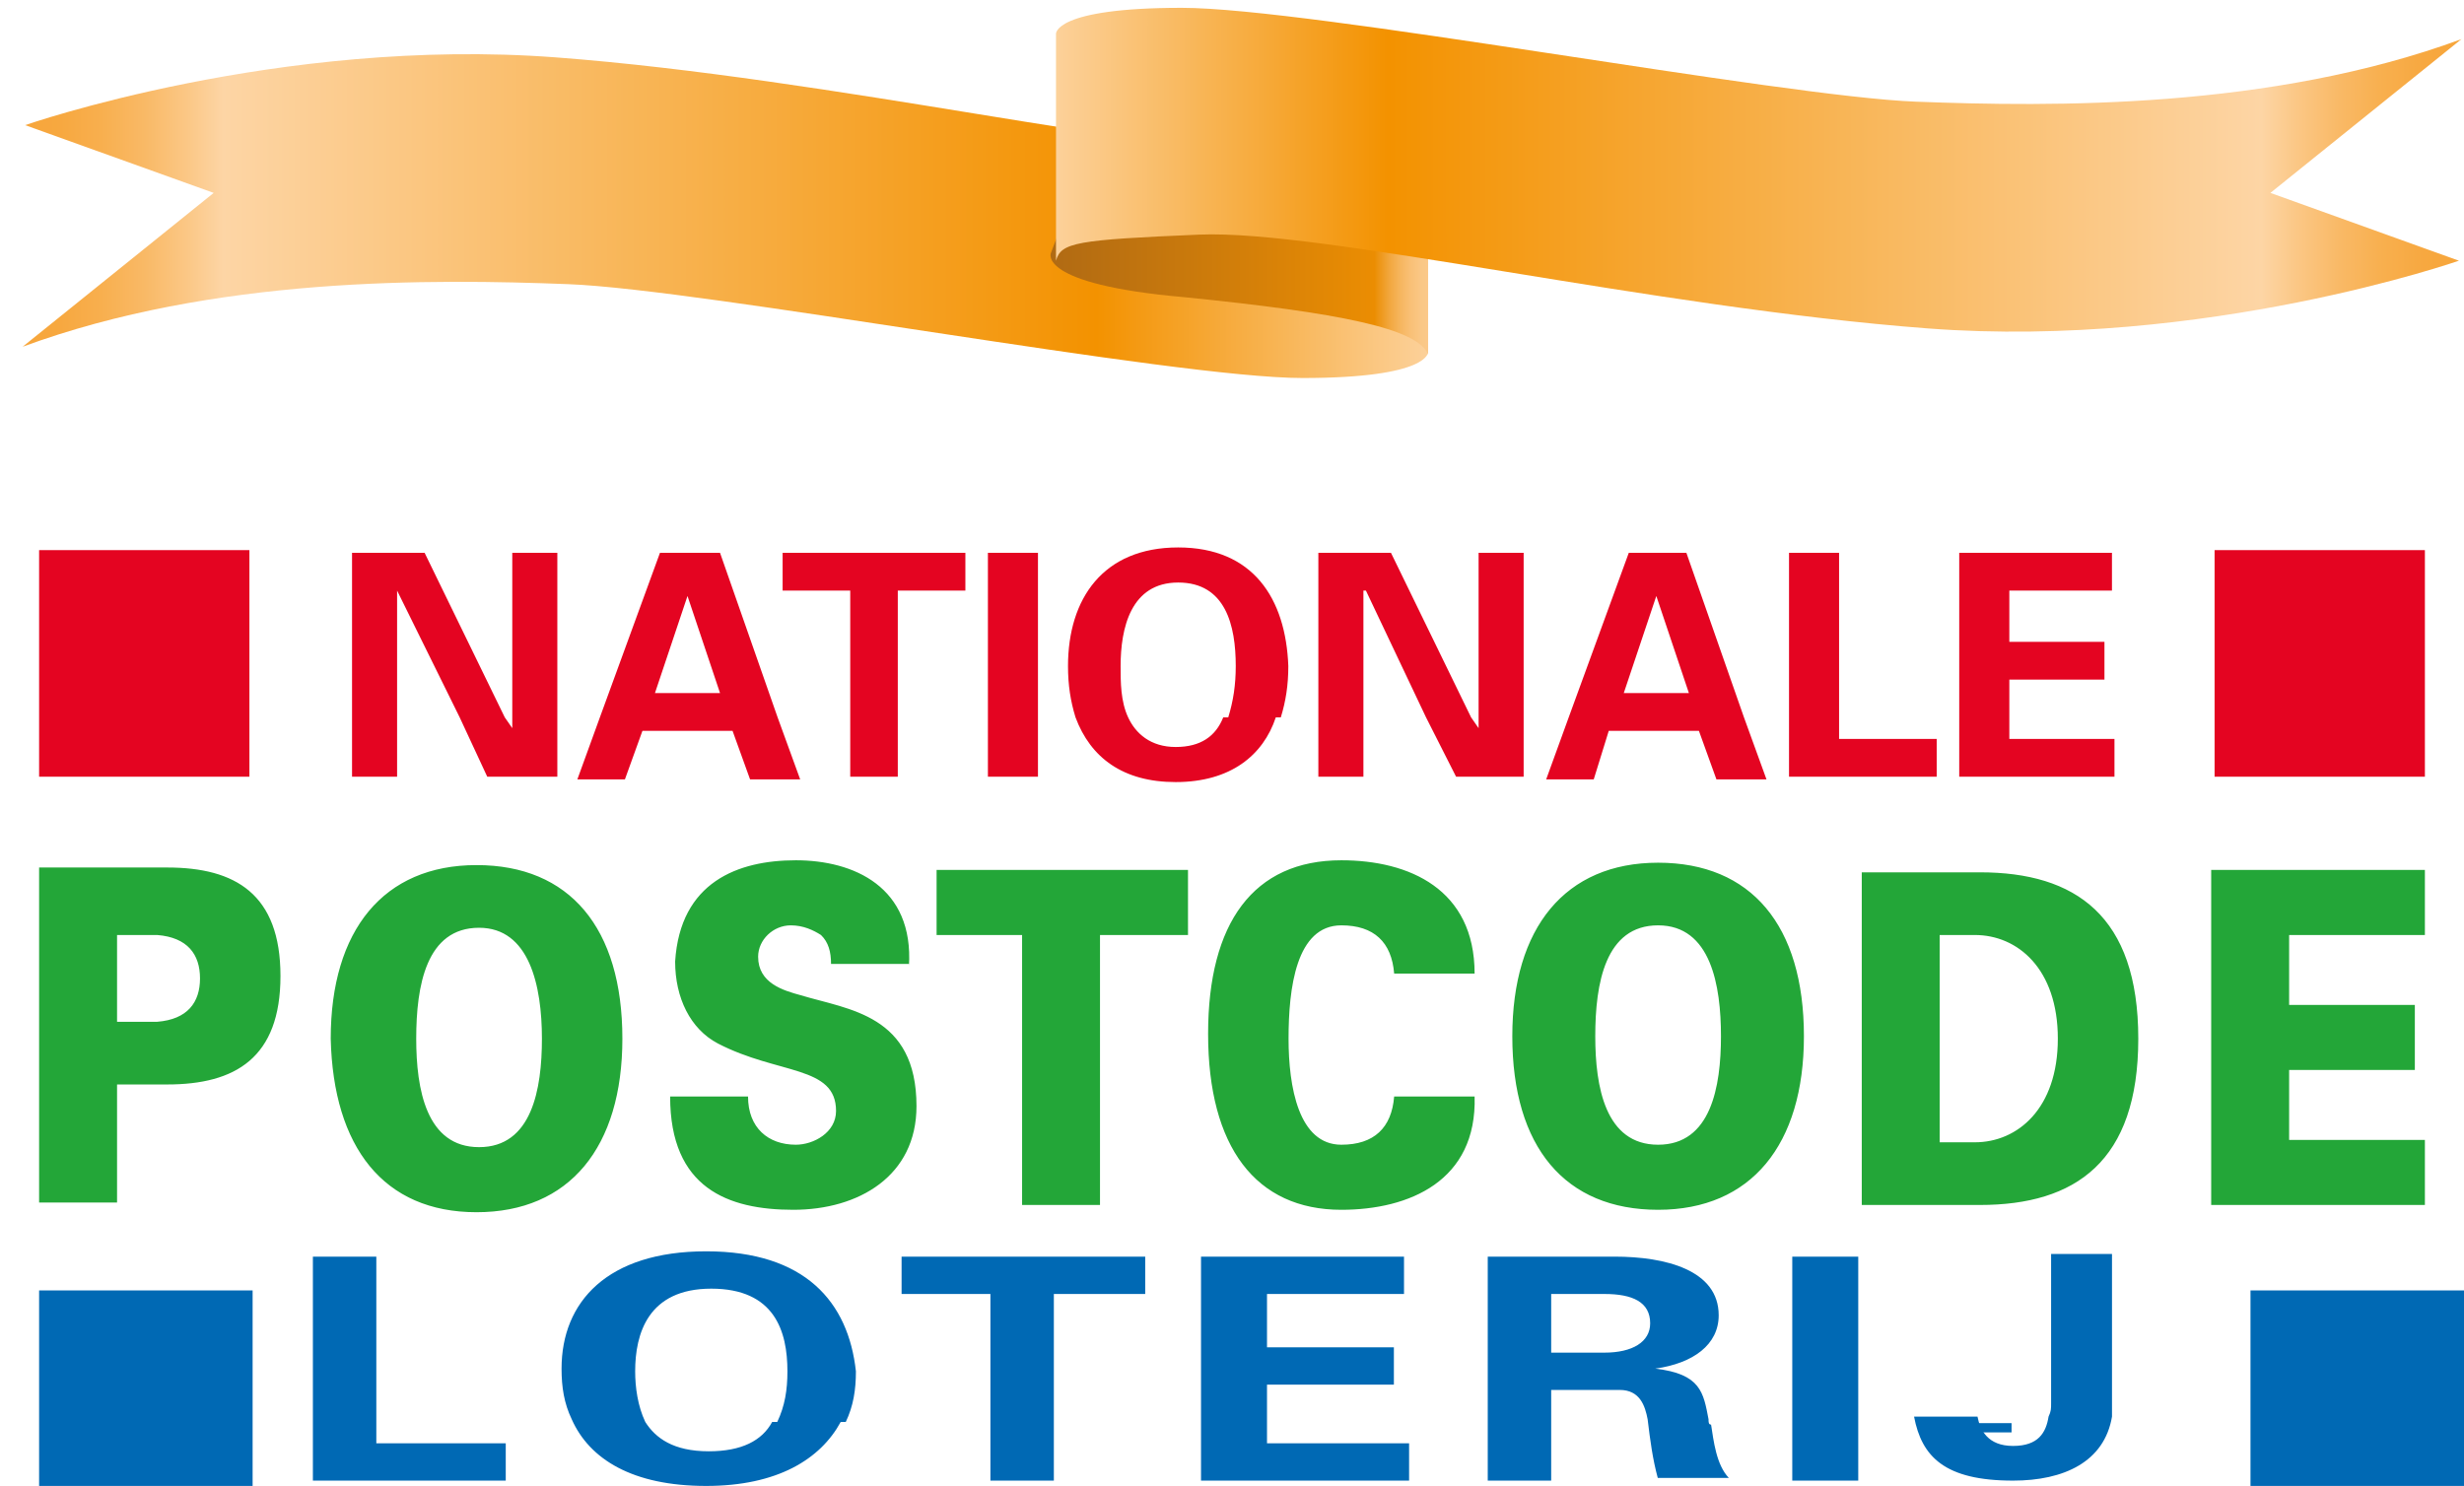
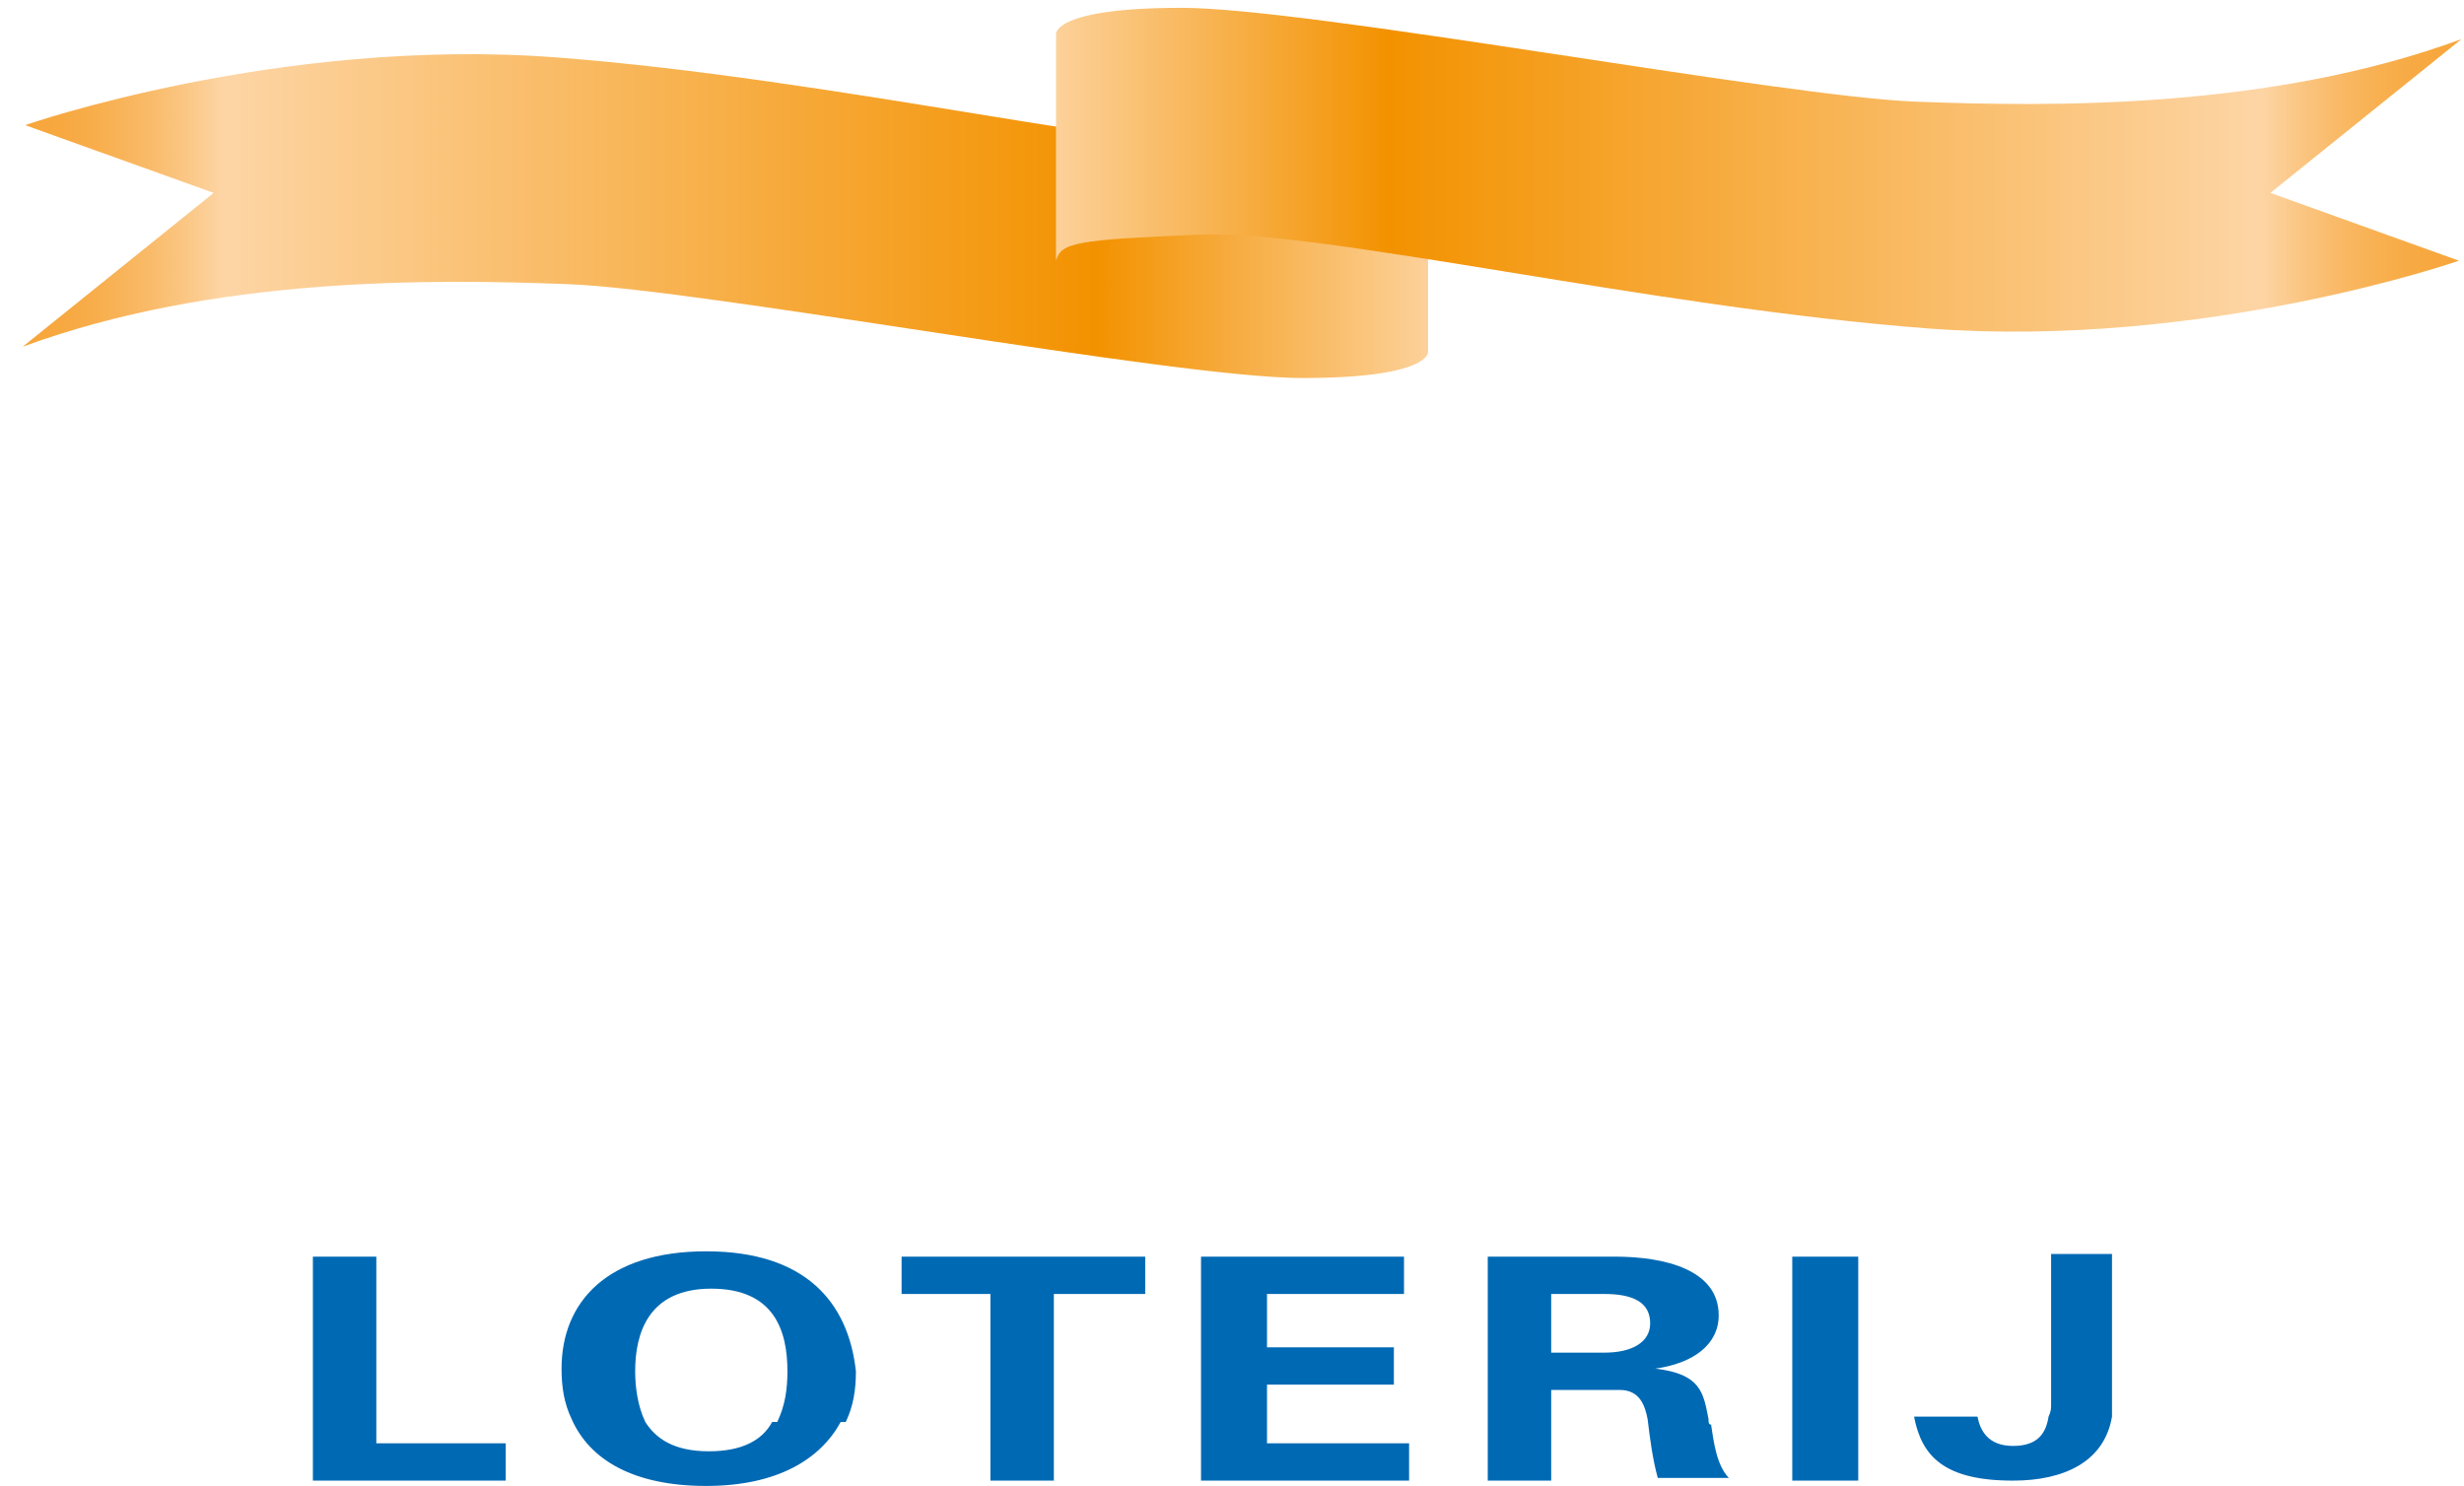
<svg xmlns="http://www.w3.org/2000/svg" width="63px" height="38px" viewBox="0 0 63 38" version="1.1">
  <title>nationale-postcode-loterij-1</title>
  <desc>Created with Sketch.</desc>
  <defs>
    <linearGradient x1="100%" y1="50%" x2="0.154%" y2="50%" id="linearGradient-1">
      <stop stop-color="#FCD19A" offset="0%" />
      <stop stop-color="#F39200" offset="23.7%" />
      <stop stop-color="#FDD5A5" offset="86%" />
      <stop stop-color="#FBC887" offset="88.4%" />
      <stop stop-color="#F9B966" offset="91.6%" />
      <stop stop-color="#F8AF4E" offset="94.7%" />
      <stop stop-color="#F7A840" offset="97.6%" />
      <stop stop-color="#F7A63B" offset="100%" />
    </linearGradient>
    <linearGradient x1="0.986%" y1="50%" x2="100.273%" y2="50%" id="linearGradient-2">
      <stop stop-color="#AE6914" offset="0%" />
      <stop stop-color="#EB8D02" offset="86%" />
      <stop stop-color="#ED9513" offset="87.1%" />
      <stop stop-color="#F2A73E" offset="89.9%" />
      <stop stop-color="#F6B65F" offset="92.7%" />
      <stop stop-color="#F9C077" offset="95.4%" />
      <stop stop-color="#FAC785" offset="97.9%" />
      <stop stop-color="#FBC98A" offset="100%" />
    </linearGradient>
    <linearGradient x1="0%" y1="50%" x2="99.846%" y2="50%" id="linearGradient-3">
      <stop stop-color="#FCD19A" offset="0%" />
      <stop stop-color="#F39200" offset="23.7%" />
      <stop stop-color="#FDD5A5" offset="86%" />
      <stop stop-color="#FBC887" offset="88.4%" />
      <stop stop-color="#F9B966" offset="91.6%" />
      <stop stop-color="#F8AF4E" offset="94.7%" />
      <stop stop-color="#F7A840" offset="97.6%" />
      <stop stop-color="#F7A63B" offset="100%" />
    </linearGradient>
  </defs>
  <g id="--Symbols" stroke="none" stroke-width="1" fill="none" fill-rule="evenodd">
    <g id="Desktop-/-Misc-/-Footer" transform="translate(-1063, -503)">
      <g id="logo's" transform="translate(1060, 496)">
        <g id="nationale-postcode-loterij-1" transform="translate(0, 4)">
-           <path d="M50.022,21.345 L50.022,17.138 L48.742,17.138 L48.742,22.862 L52.518,22.862 L52.518,21.897 L50.022,21.897 L50.022,21.345 Z M54.375,21.897 L54.375,20.379 L56.807,20.379 L56.807,19.414 L54.375,19.414 L54.375,18.103 L56.999,18.103 L56.999,17.138 L53.094,17.138 L53.094,22.862 L57.063,22.862 L57.063,21.897 L54.375,21.897 Z M23.01,18.103 L24.739,18.103 L24.739,22.862 L25.955,22.862 L25.955,18.103 L27.683,18.103 L27.683,17.138 L23.01,17.138 L23.01,18.103 Z M21.41,17.138 L19.874,17.138 L18.338,21.345 L17.762,22.931 L18.978,22.931 L19.426,21.69 L21.73,21.69 L22.178,22.931 L23.459,22.931 L22.882,21.345 L21.41,17.138 Z M20.578,18.241 L21.41,20.724 L19.746,20.724 L20.578,18.241 Z M16.098,21.345 L16.098,21.621 L15.906,21.345 L13.857,17.138 L12.001,17.138 L12.001,22.862 L13.153,22.862 L13.153,18.103 L14.753,21.345 L15.458,22.862 L17.25,22.862 L17.25,17.138 L16.098,17.138 L16.098,21.345 Z M46.118,17.138 L44.645,17.138 L43.109,21.345 L42.533,22.931 L43.749,22.931 L44.133,21.69 L46.438,21.69 L46.886,22.931 L48.166,22.931 L47.59,21.345 L46.118,17.138 Z M45.349,18.241 L46.182,20.724 L44.517,20.724 L45.349,18.241 Z M28.259,21.345 L28.259,22.862 L29.539,22.862 L29.539,17.138 L28.259,17.138 L28.259,21.345 Z M40.805,21.345 L40.805,21.621 L40.613,21.345 L38.565,17.138 L36.708,17.138 L36.708,22.862 L37.86,22.862 L37.86,18.103 L37.924,18.103 L39.461,21.345 L40.229,22.862 L41.957,22.862 L41.957,17.138 L40.805,17.138 L40.805,21.345 Z M33.124,17 C31.204,17 30.307,18.31 30.307,20.034 C30.307,20.517 30.371,20.931 30.499,21.345 C30.884,22.379 31.716,23 33.06,23 C34.468,23 35.3,22.31 35.62,21.345 L34.276,21.345 C34.084,21.828 33.7,22.103 33.06,22.103 C32.42,22.103 32.036,21.759 31.844,21.345 C31.652,20.931 31.652,20.448 31.652,20.034 C31.652,19.069 31.908,17.897 33.124,17.897 C34.34,17.897 34.596,19 34.596,20.034 C34.596,20.517 34.532,20.931 34.404,21.345 L35.748,21.345 C35.876,20.931 35.94,20.517 35.94,20.034 C35.876,18.31 35.044,17 33.124,17 Z M4,17.069 L9.377,17.069 L9.377,22.862 L4,22.862 L4,17.069 Z M59.623,17.069 L65,17.069 L65,22.862 L59.623,22.862 L59.623,17.069 Z" id="Shape" fill="#E40421" fill-rule="nonzero" />
          <path d="M12.622,39.295 L12.622,35.136 L11,35.136 L11,40.864 L15.931,40.864 L15.931,39.909 L12.622,39.909 L12.622,39.295 Z M46.684,39.295 C46.554,38.614 46.489,38.136 45.322,38 C46.295,37.864 46.944,37.386 46.944,36.636 C46.944,35.477 45.581,35.136 44.283,35.136 L41.039,35.136 L41.039,40.864 L42.661,40.864 L42.661,38.545 L44.413,38.545 C44.932,38.545 45.062,38.955 45.127,39.295 C45.192,39.841 45.257,40.318 45.386,40.795 L47.203,40.795 C46.879,40.455 46.814,39.841 46.749,39.432 C46.684,39.432 46.684,39.364 46.684,39.295 Z M44.024,37.591 L42.661,37.591 L42.661,36.091 L44.024,36.091 C44.738,36.091 45.192,36.295 45.192,36.841 C45.192,37.318 44.738,37.591 44.024,37.591 Z M35.395,39.295 L35.395,38.409 L38.639,38.409 L38.639,37.455 L35.395,37.455 L35.395,36.091 L38.898,36.091 L38.898,35.136 L33.708,35.136 L33.708,40.864 L39.028,40.864 L39.028,39.909 L35.395,39.909 L35.395,39.295 Z M48.825,39.295 L48.825,40.864 L50.512,40.864 L50.512,35.136 L48.825,35.136 L48.825,39.295 Z M55.443,35.136 L55.443,38.886 C55.443,39.023 55.443,39.091 55.378,39.227 C55.313,39.636 55.118,39.977 54.47,39.977 C53.821,39.977 53.626,39.568 53.561,39.227 L51.939,39.227 C52.134,40.25 52.718,40.864 54.47,40.864 C55.767,40.864 56.805,40.386 57,39.227 L57,35.068 L55.443,35.068 L55.443,35.136 Z M21.056,35 C18.526,35 17.358,36.295 17.358,38 C17.358,38.477 17.423,38.886 17.618,39.295 C18.072,40.318 19.175,41 21.056,41 C22.873,41 23.976,40.318 24.495,39.364 L22.743,39.364 C22.484,39.841 21.965,40.114 21.121,40.114 C20.213,40.114 19.759,39.773 19.499,39.364 C19.305,38.955 19.24,38.477 19.24,38.068 C19.24,37.114 19.564,35.955 21.186,35.955 C22.808,35.955 23.133,37.045 23.133,38.068 C23.133,38.545 23.068,38.955 22.873,39.364 L24.625,39.364 C24.819,38.955 24.884,38.545 24.884,38.068 C24.69,36.295 23.587,35 21.056,35 Z M26.052,36.091 L28.323,36.091 L28.323,40.864 L29.945,40.864 L29.945,36.091 L32.281,36.091 L32.281,35.136 L26.052,35.136 L26.052,36.091 Z" id="Shape" fill="#0069B4" fill-rule="nonzero" />
-           <path d="M52.742,39.393 C52.742,39.452 52.742,39.571 52.807,39.631 L54.432,39.631 L54.432,39.393 L52.742,39.393 Z M60.541,36 L66,36 L66,41 L60.541,41 L60.541,36 Z M4,36 L9.459,36 L9.459,41 L4,41 L4,36 Z" id="Shape" fill="#0069B4" fill-rule="nonzero" />
-           <path d="M5.993,33.815 L5.993,30.733 L7.278,30.733 C9.014,30.733 10.171,30.055 10.171,27.959 C10.171,25.863 9.014,25.185 7.278,25.185 L4,25.185 L4,33.753 L5.993,33.753 L5.993,33.815 Z M5.993,29.068 L5.993,26.911 L7.021,26.911 C7.792,26.973 8.114,27.404 8.114,28.021 C8.114,28.637 7.792,29.068 7.021,29.13 L5.993,29.13 L5.993,29.068 Z M16.856,29.562 C16.856,30.856 16.599,32.336 15.249,32.336 C13.899,32.336 13.642,30.856 13.642,29.562 C13.642,28.205 13.899,26.726 15.249,26.726 C16.534,26.726 16.856,28.205 16.856,29.562 Z M15.184,34 C17.563,34 18.913,32.336 18.913,29.562 C18.913,26.726 17.563,25.123 15.184,25.123 C12.806,25.123 11.456,26.788 11.456,29.562 C11.521,32.336 12.806,34 15.184,34 Z M26.24,27.712 C26.369,25.678 24.826,25 23.348,25 C21.869,25 20.391,25.555 20.262,27.589 C20.262,28.514 20.648,29.315 21.355,29.685 C22.898,30.486 24.376,30.24 24.376,31.411 C24.376,31.966 23.798,32.274 23.348,32.274 C22.641,32.274 22.126,31.842 22.126,31.041 L20.134,31.041 C20.134,33.384 21.612,33.938 23.283,33.938 C24.955,33.938 26.433,33.075 26.433,31.288 C26.433,28.945 24.698,28.822 23.476,28.452 C23.026,28.329 22.384,28.144 22.384,27.466 C22.384,27.034 22.769,26.664 23.219,26.664 C23.541,26.664 23.798,26.788 23.991,26.911 C24.183,27.096 24.248,27.342 24.248,27.651 L26.24,27.651 L26.24,27.712 Z M29.133,33.815 L31.125,33.815 L31.125,26.911 L33.375,26.911 L33.375,25.247 L26.947,25.247 L26.947,26.911 L29.133,26.911 L29.133,33.815 Z M40.703,27.897 C40.703,25.74 39.032,25 37.296,25 C35.046,25 33.889,26.603 33.889,29.438 C33.889,32.336 35.111,33.938 37.296,33.938 C39.032,33.938 40.767,33.199 40.703,31.041 L38.646,31.041 C38.582,31.842 38.132,32.274 37.296,32.274 C36.203,32.274 35.946,30.795 35.946,29.562 C35.946,28.267 36.139,26.664 37.296,26.664 C38.132,26.664 38.582,27.096 38.646,27.897 L40.703,27.897 Z M50.602,25.247 L50.602,33.815 L53.623,33.815 C56.065,33.815 57.672,32.705 57.672,29.562 C57.672,26.418 56.065,25.308 53.623,25.308 L50.602,25.308 L50.602,25.247 Z M52.594,26.911 L53.494,26.911 C54.587,26.911 55.615,27.774 55.615,29.562 C55.615,31.349 54.587,32.212 53.494,32.212 L52.594,32.212 L52.594,26.911 Z M65,33.815 L65,32.151 L61.529,32.151 L61.529,30.363 L64.743,30.363 L64.743,28.699 L61.529,28.699 L61.529,26.911 L65,26.911 L65,25.247 L59.536,25.247 L59.536,33.815 L65,33.815 Z M47.002,29.5 C47.002,30.795 46.745,32.274 45.395,32.274 C44.045,32.274 43.788,30.795 43.788,29.5 C43.788,28.144 44.045,26.664 45.395,26.664 C46.745,26.664 47.002,28.205 47.002,29.5 Z M45.395,33.938 C47.773,33.938 49.123,32.274 49.123,29.5 C49.123,26.664 47.773,25.062 45.395,25.062 C43.017,25.062 41.667,26.726 41.667,29.5 C41.667,32.336 43.017,33.938 45.395,33.938 Z" id="Shape" fill="#23A638" fill-rule="nonzero" />
          <g id="Group" transform="translate(3, 3)">
            <path d="M0.643,3.2 C0.643,3.2 7.136,0.933 14.207,1.467 C21.279,2 29.7,4 32.85,3.867 C36,3.733 36.386,3.667 36.514,3.2 L36.514,9 C36.514,9 36.579,9.667 33.3,9.667 C30.021,9.667 18,7.4 14.529,7.267 C11.057,7.133 5.464,7.067 0.579,8.867 L5.464,4.933 L0.643,3.2 Z" id="Path" fill="url(#linearGradient-1)" />
-             <path d="M36.514,9.067 L36.514,6.533 L32.657,3.4 L27.579,4.6 L26.871,6.467 C26.871,6.467 26.486,7.267 30.279,7.6 C34.264,8 36.257,8.4 36.514,9.067 Z" id="Path" fill="url(#linearGradient-2)" />
            <path d="M62.871,6.667 C62.871,6.667 56.379,8.933 49.307,8.4 C42.236,7.867 33.814,5.867 30.664,6 C27.514,6.133 27.129,6.2 27,6.667 L27,0.867 C27,0.867 26.936,0.2 30.214,0.2 C33.493,0.2 45.514,2.467 48.986,2.6 C52.457,2.733 58.05,2.8 62.936,1 L58.05,4.933 L62.871,6.667 Z" id="Path" fill="url(#linearGradient-3)" />
          </g>
        </g>
      </g>
    </g>
  </g>
</svg>